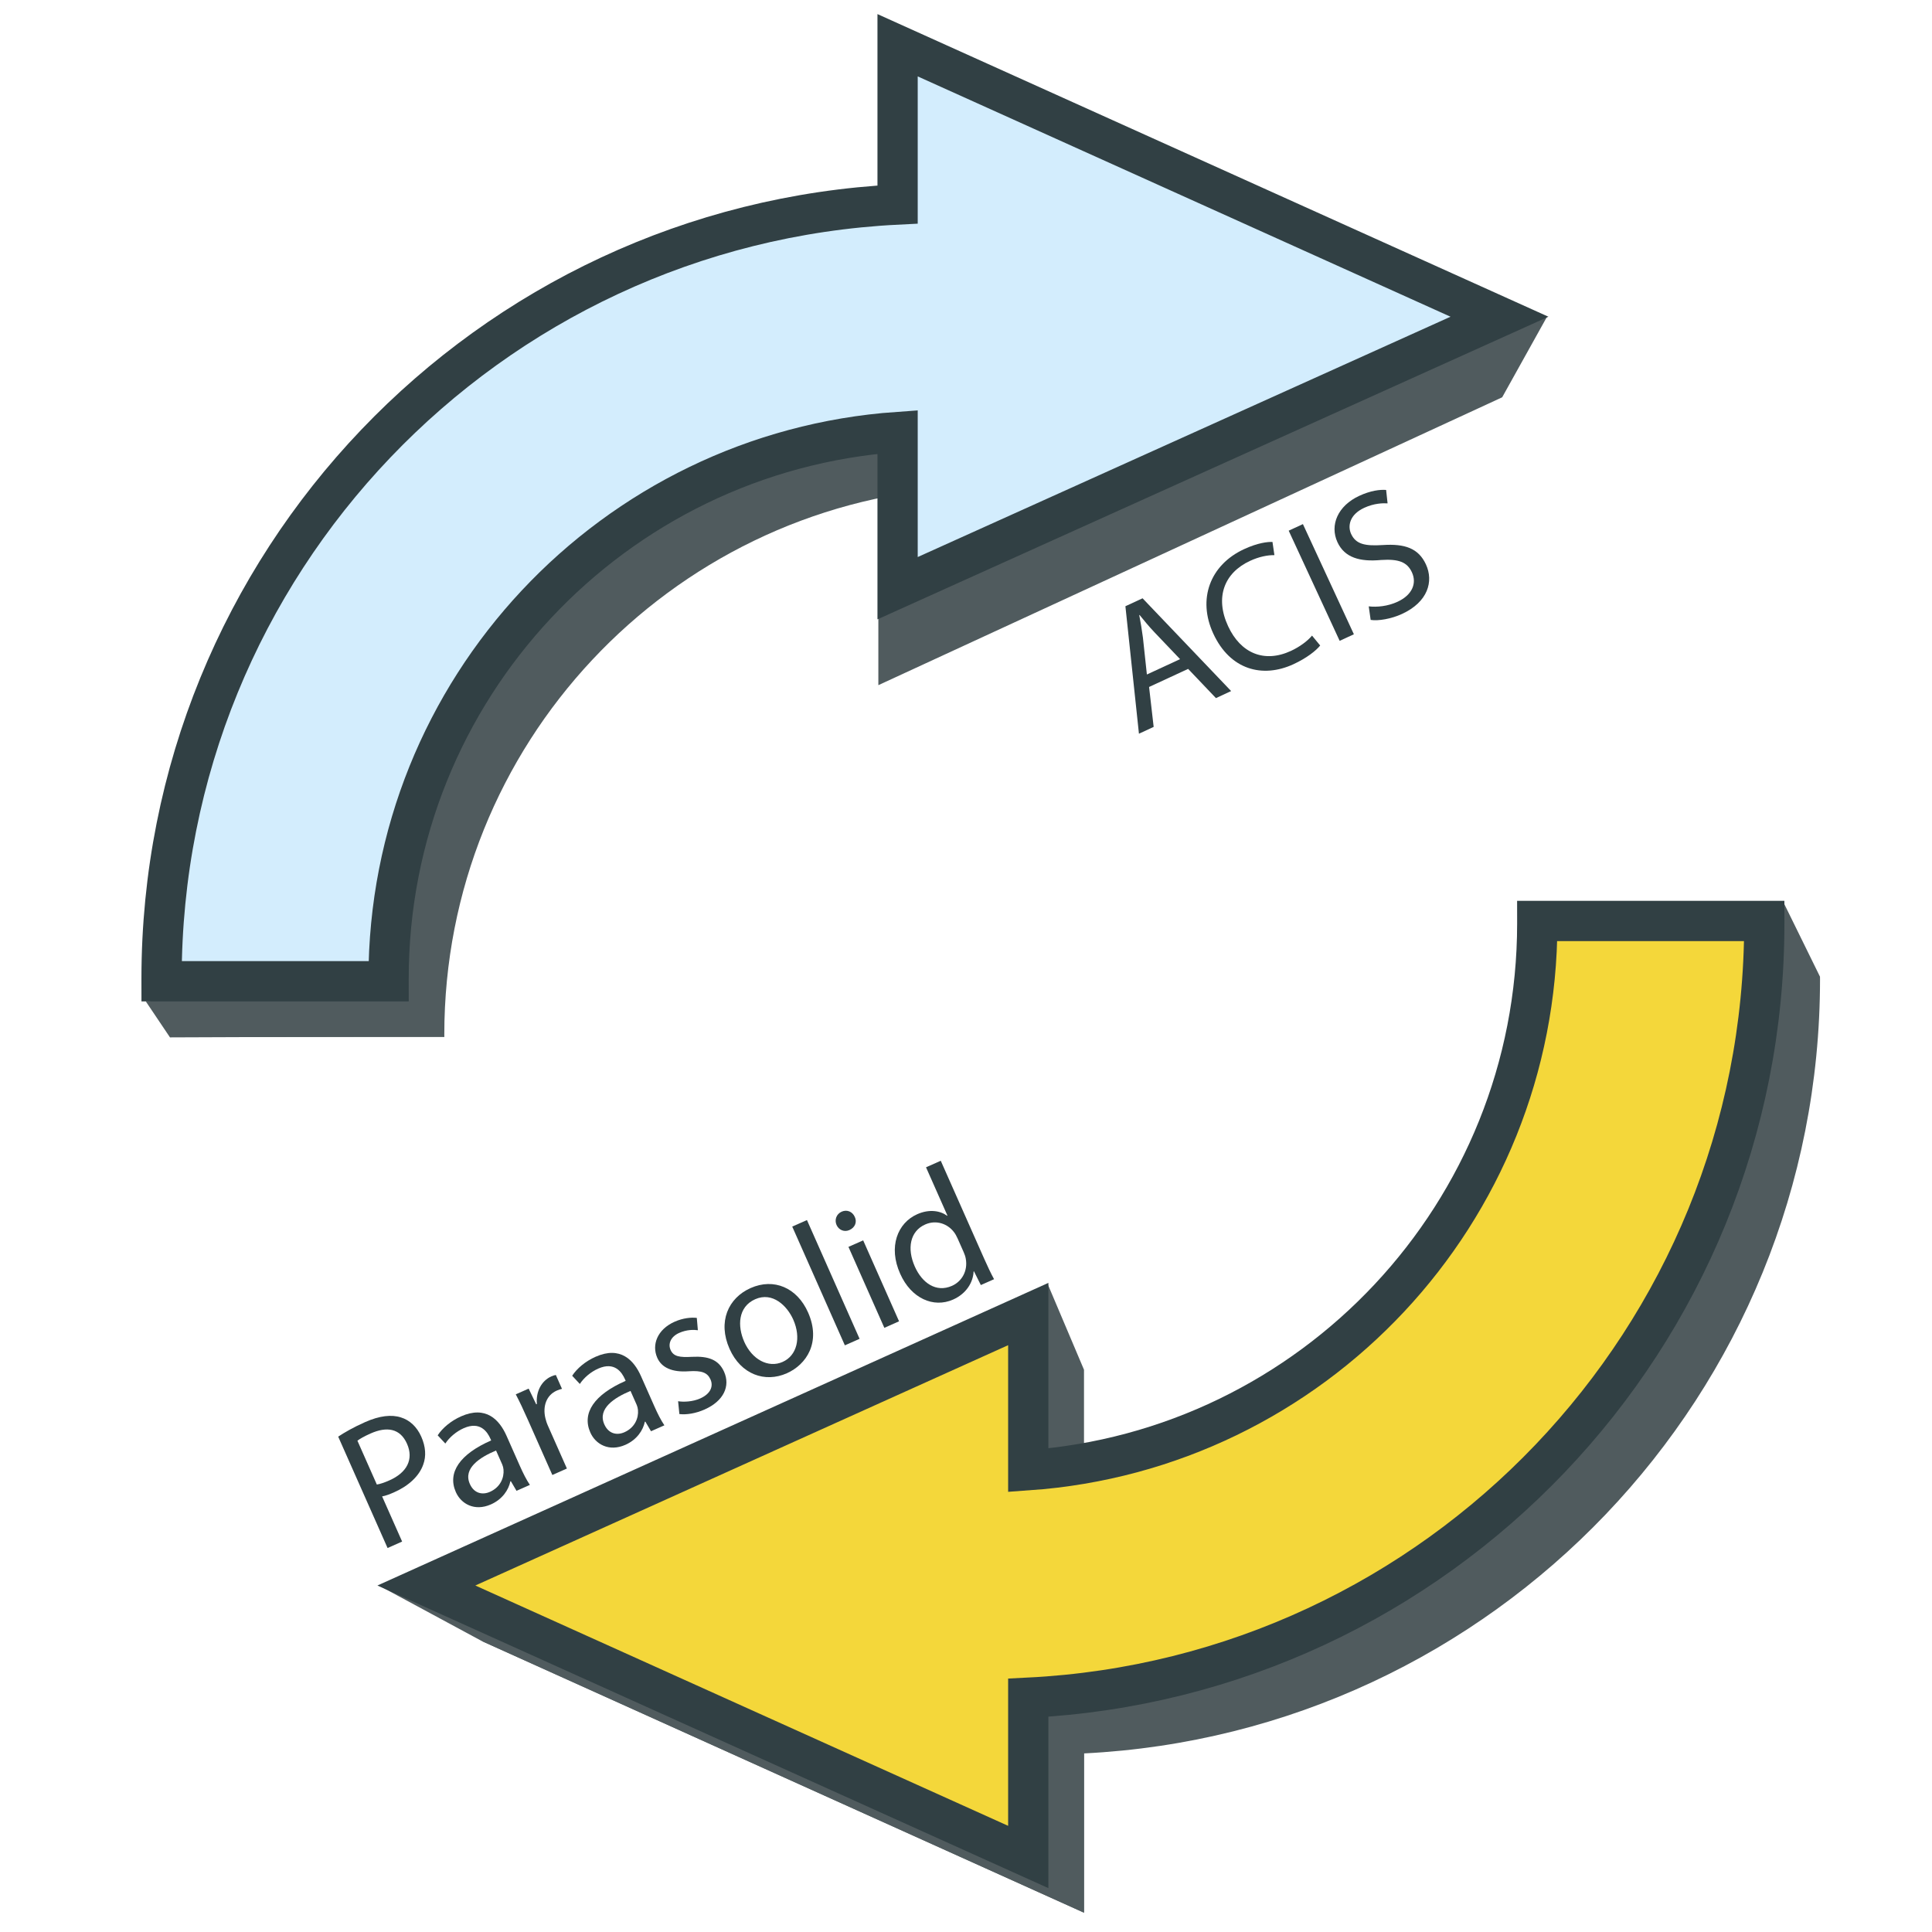
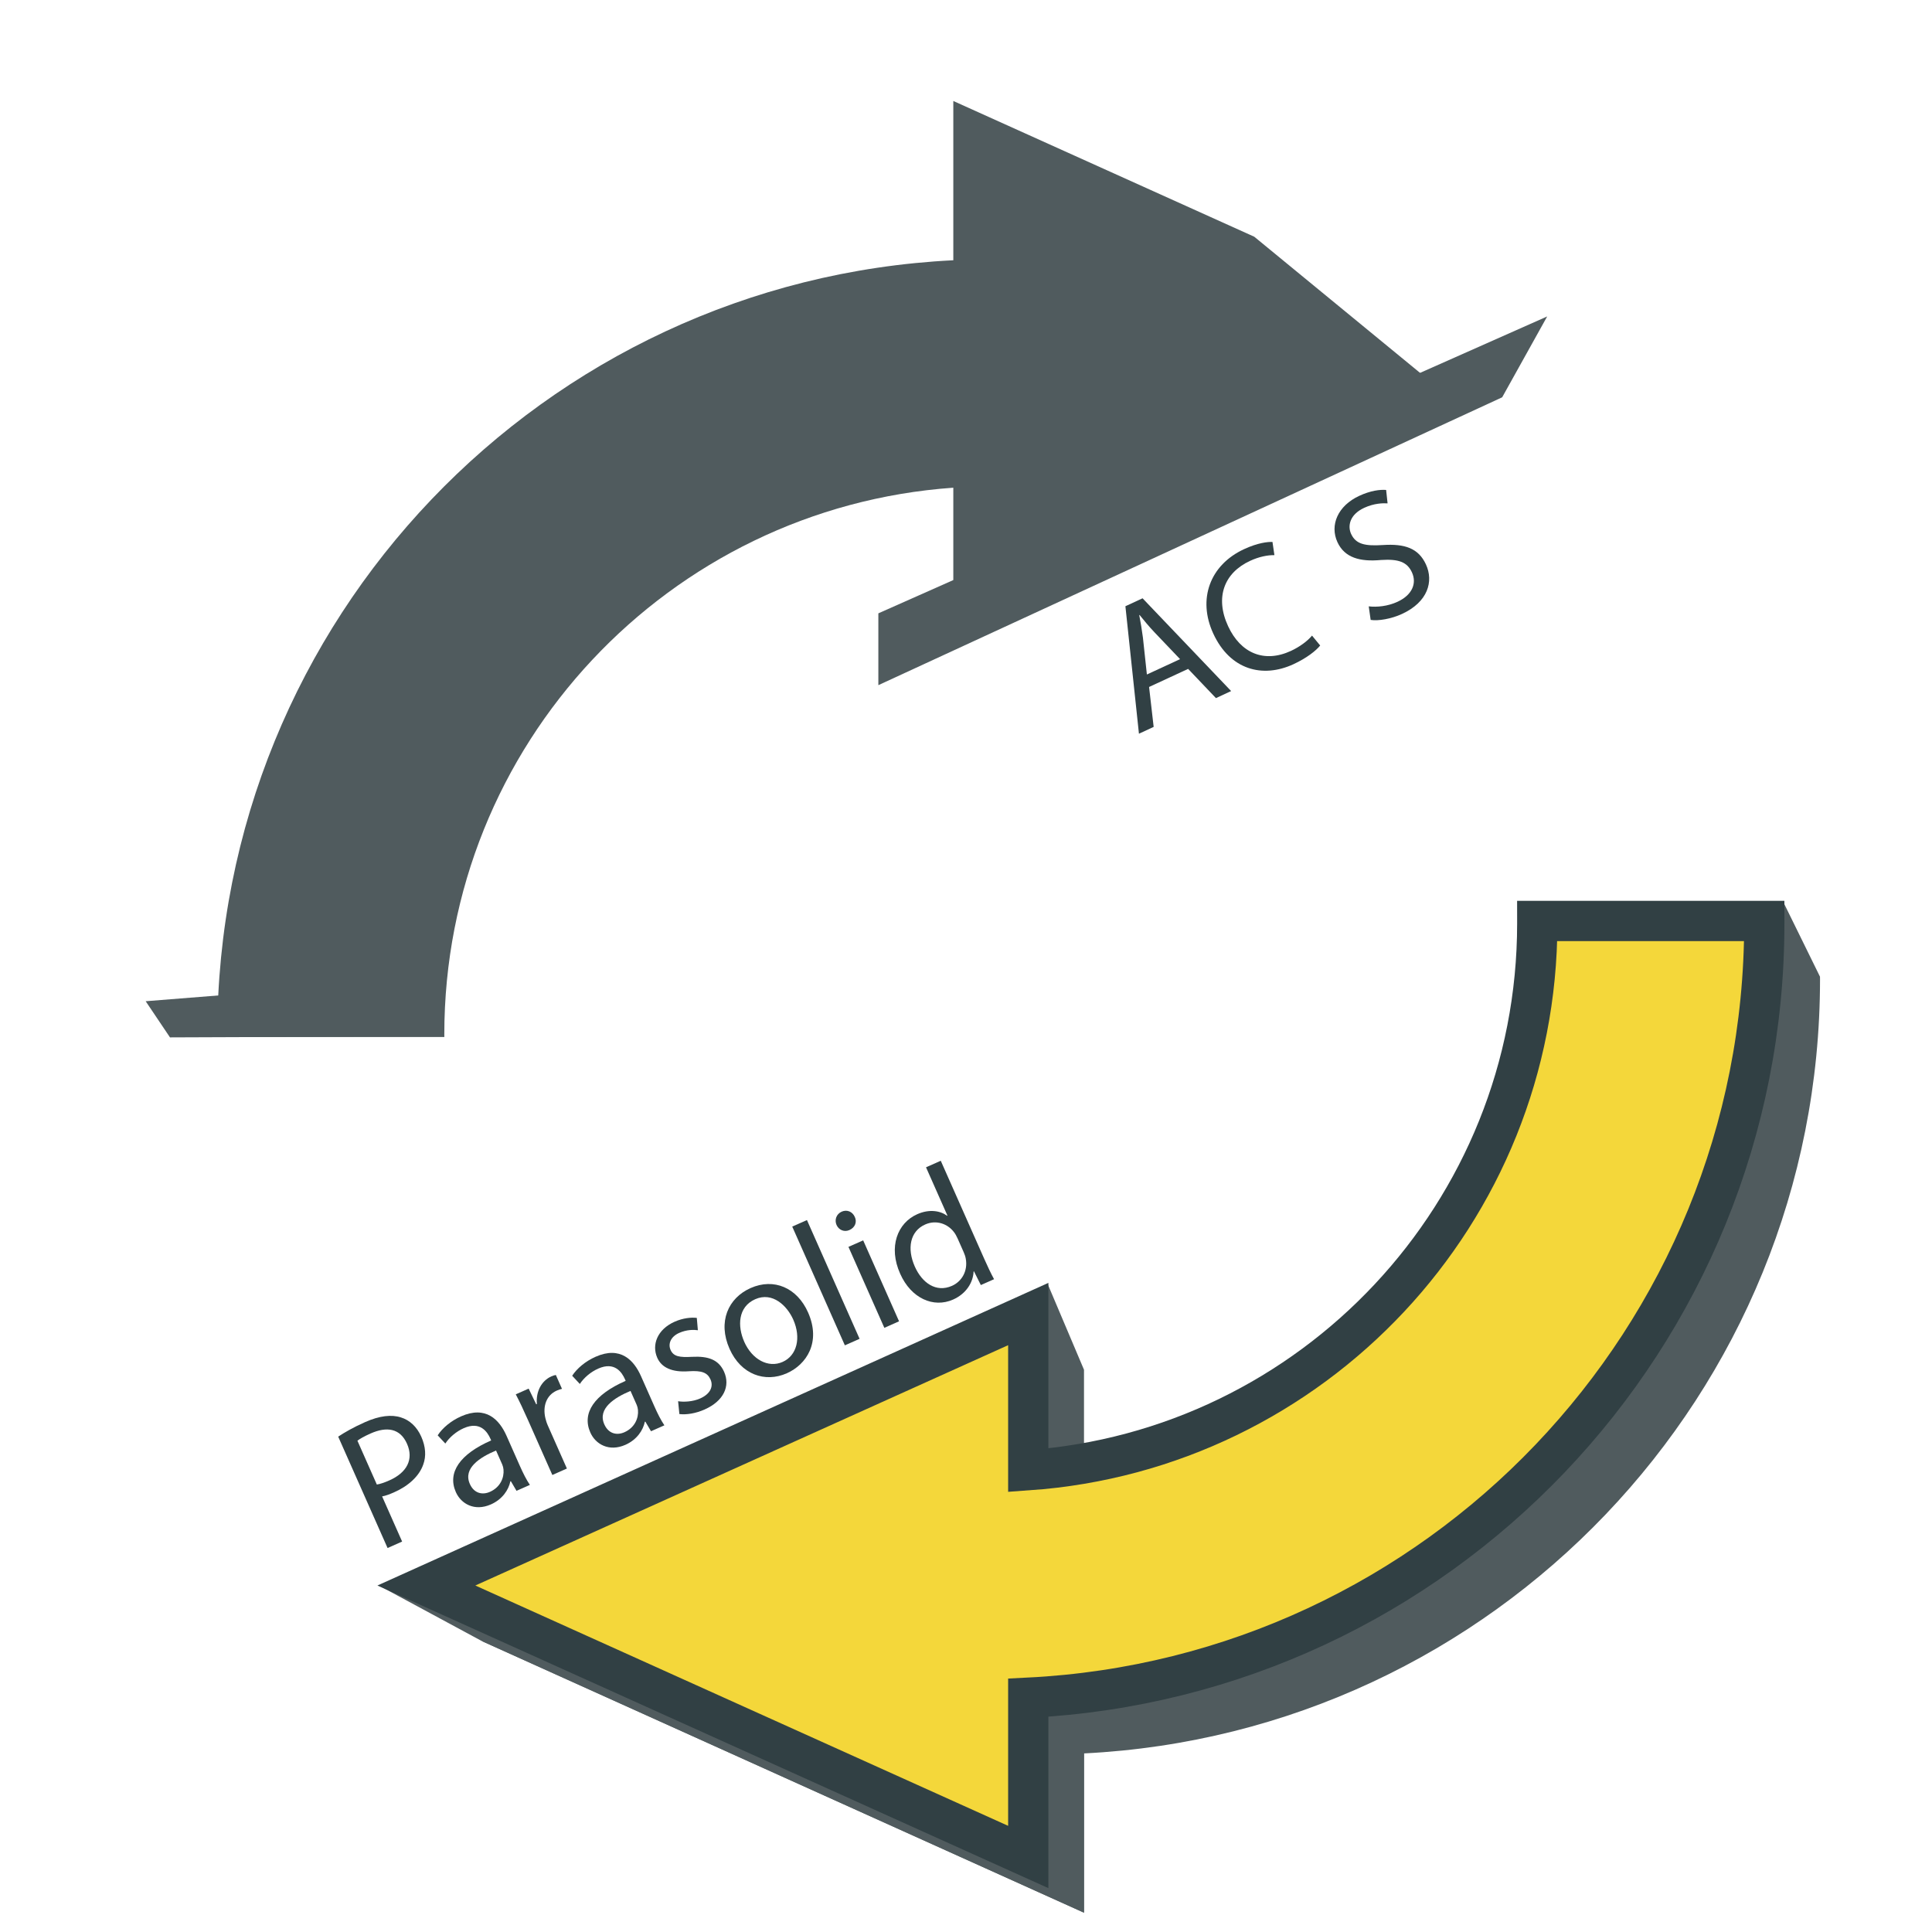
<svg xmlns="http://www.w3.org/2000/svg" id="Graphic_element" version="1.1" viewBox="0 0 1200 1200">
  <defs>
    <style>
      .st0 {
        fill: #314044;
      }

      .st1 {
        fill: #505b5e;
      }

      .st2 {
        fill: #d3edfd;
      }

      .st2, .st3 {
        stroke: #314044;
        stroke-miterlimit: 10;
        stroke-width: 25px;
      }

      .st3 {
        fill: #f4d73a;
      }
    </style>
  </defs>
  <g>
    <g>
      <polygon class="st1" points="246.34 609.49 275.88 643.69 105.58 644.34 90.48 621.88 246.34 609.49" />
      <polygon class="st1" points="960.98 196.55 933.03 246.77 545.56 425.57 545.56 380.96 960.98 196.55" />
      <g>
        <path class="st1" d="M592.12,302.93v97.02l186.92-84.31,118.1-71.63-118.1-96.98-186.92-84.31v98.93c-254.61,12.64-457.16,223.07-457.16,480.82,0,.54.02,1.08.02,1.62h141.01c0-.54-.02-1.08-.02-1.62,0-179.85,139.47-327.1,316.15-339.55Z" />
        <path class="st1" d="M1130.42,606.62l-22.7-46.21-46.41,46.21h-71.89c0,.54.02,1.08.02,1.62,0,179.85-139.47,327.1-316.15,339.55v-97.02l-22.63-53.41-26.06,75.37-138.23,62.35-186.92,84.31,186.92,84.31,186.92,84.31v-98.93c254.61-12.64,457.16-223.07,457.16-480.82,0-.54-.02-1.08-.02-1.62Z" />
      </g>
      <polygon class="st1" points="235.24 984.75 299.44 1019.39 673.28 1188 638.67 1153.39 235.24 984.75" />
      <polygon class="st1" points="638.67 1054.45 673.28 1089.07 673.28 1188 638.67 1153.39 638.67 1054.45" />
    </g>
-     <path class="st2" d="M241.36,607.87c0-179.85,139.47-327.1,316.15-339.55v97.02l186.92-84.31,186.92-84.31-186.92-84.31-186.92-84.31v98.93c-254.61,12.64-457.16,223.07-457.16,480.82,0,.54.02,1.08.02,1.62h141.01c0-.54-.02-1.08-.02-1.62Z" />
    <path class="st3" d="M954.82,573.64c0,179.85-139.47,327.1-316.15,339.55v-97.02l-186.92,84.31-186.92,84.31,186.92,84.31,186.92,84.31v-98.93c254.61-12.64,457.16-223.07,457.16-480.82,0-.54-.02-1.08-.02-1.62h-141.01c0,.54.02,1.08.02,1.62Z" />
  </g>
  <g>
    <path class="st0" d="M210.07,892.31c4.04-2.66,9.48-5.82,16.75-9.04,8.93-3.96,16.4-4.78,22.21-2.88,5.32,1.62,9.86,5.7,12.62,11.93s3.15,12.15,1.23,17.35c-2.52,7.21-9.16,13.26-17.99,17.17-2.7,1.2-5.24,2.2-7.55,2.6l12.43,28.05-9.04,4.01-30.67-69.19ZM234.07,922.07c2.2-.36,4.79-1.25,7.8-2.59,10.91-4.83,15.21-13.08,10.93-22.74s-12.62-10.81-22.6-6.39c-3.95,1.75-6.82,3.4-8.2,4.5l12.06,27.22Z" />
    <path class="st0" d="M320.83,926l-3.54-6.02-.31.14c-1.05,5.19-4.89,11.12-12.06,14.29-10.18,4.51-18.55-.35-21.78-7.63-5.39-12.15,2.47-23.59,21.94-32.1l-.46-1.04c-1.84-4.16-6.3-11.13-16.59-6.57-4.67,2.07-8.91,5.69-11.43,9.54l-4.75-5.1c2.96-4.54,8.2-8.98,14.54-11.79,15.38-6.81,23.77,2.02,28.23,12.1l8.33,18.8c1.93,4.36,4.03,8.53,6.17,11.68l-8.31,3.68ZM308.11,900.94c-10.06,4.21-20.61,11-16.28,20.76,2.62,5.92,7.82,6.98,12.49,4.91,6.54-2.9,8.86-8.9,8.42-13.8-.1-1.07-.36-2.2-.77-3.14l-3.87-8.73Z" />
    <path class="st0" d="M327.73,881.55c-2.62-5.92-4.98-10.97-7.37-15.5l8-3.55,4.69,9.73.42-.18c-.71-7.77,2.91-14.47,9.04-17.18,1.04-.46,1.81-.68,2.74-.84l3.82,8.62c-1.03.21-2.01.52-3.25,1.07-6.44,2.85-8.85,9.76-7.06,17.17.34,1.34.78,2.89,1.47,4.44l11.88,26.8-9.04,4.01-15.33-34.59Z" />
    <path class="st0" d="M404.36,888.98l-3.54-6.01-.31.14c-1.06,5.19-4.89,11.12-12.06,14.29-10.18,4.51-18.55-.35-21.78-7.63-5.39-12.15,2.47-23.59,21.94-32.1l-.46-1.04c-1.84-4.16-6.3-11.13-16.58-6.57-4.68,2.07-8.91,5.69-11.43,9.54l-4.75-5.1c2.96-4.54,8.2-8.98,14.54-11.79,15.38-6.81,23.77,2.02,28.23,12.1l8.33,18.8c1.93,4.36,4.03,8.53,6.17,11.68l-8.31,3.68ZM391.63,863.92c-10.07,4.21-20.61,11-16.28,20.76,2.62,5.92,7.82,6.98,12.49,4.91,6.55-2.9,8.86-8.9,8.42-13.8-.1-1.07-.36-2.2-.77-3.14l-3.87-8.73Z" />
    <path class="st0" d="M421.2,870.33c3.48.57,9.09.32,13.66-1.71,6.65-2.95,8.29-7.65,6.45-11.81-1.93-4.36-5.59-5.6-13.45-5.1-10.47.79-16.94-2.31-19.61-8.34-3.59-8.1,0-17.65,10.81-22.44,5.09-2.26,10.2-2.78,13.74-2.36l.66,7.66c-2.53-.37-6.9-.42-11.57,1.65-5.4,2.39-7.03,6.85-5.38,10.59,1.84,4.16,5.68,4.69,13.33,4.28,10.2-.54,16.6,1.84,19.92,9.32,3.91,8.83-.18,18.1-12.13,23.4-5.51,2.44-11.2,3.35-15.65,2.83l-.8-7.97Z" />
    <path class="st0" d="M501.9,815.17c8.24,18.6-1.05,32.41-13.2,37.8-13.61,6.03-28.52.71-35.57-15.19-7.46-16.83-.82-31.58,13.1-37.75,14.44-6.4,28.86-.24,35.67,15.14ZM462.24,833.37c4.88,11.01,14.9,16.51,23.84,12.55s11.63-14.98,6.62-26.3c-3.78-8.52-12.82-17.44-23.63-12.65s-11.06,16.83-6.82,26.39Z" />
    <path class="st0" d="M492.07,761.85l9.14-4.05,32.69,73.76-9.14,4.05-32.69-73.76Z" />
    <path class="st0" d="M530.91,755.82c1.49,3.07.31,6.58-3.33,8.19-3.22,1.43-6.61-.05-7.99-3.17s-.14-6.77,3.18-8.25,6.71,0,8.14,3.23ZM549.28,824.74l-22.29-50.28,9.14-4.05,22.29,50.28-9.14,4.05Z" />
    <path class="st0" d="M584.32,720.96l26.94,60.77c1.98,4.47,4.34,9.51,6.17,12.8l-8.21,3.64-4.28-8.54-.21.09c-.32,6.85-4.56,13.83-12.77,17.47-12.15,5.39-26.06-.75-32.83-16.02-7.52-16.68-1.69-31.57,10.57-37,7.69-3.41,14.49-2.07,18.57.97l.21-.09-13.31-30.02,9.14-4.05ZM594.65,768.96c-.51-1.14-1.3-2.65-2.12-3.66-3.93-5.22-11.03-7.79-17.89-4.75-9.45,4.19-11.38,14.99-6.45,26.1,4.51,10.18,13.23,16.39,23.1,12.01,6.13-2.72,9.94-9.25,8.57-16.85-.24-1.39-.69-2.68-1.33-4.13l-3.87-8.73Z" />
  </g>
  <g>
    <path class="st0" d="M713.71,426.68l2.85,24.81-9.14,4.23-8.41-79.18,10.66-4.93,55.01,57.62-9.44,4.37-17.27-18.14-24.26,11.23ZM732.95,409.4l-15.81-16.59c-3.59-3.76-6.48-7.35-9.33-10.84l-.2.09c.86,4.53,1.67,9.21,2.28,13.98l2.46,22.9,20.61-9.53Z" />
    <path class="st0" d="M819.99,400.93c-2.5,3.13-8.24,7.76-16.57,11.61-19.29,8.92-39.44,3.46-49.82-18.98-9.91-21.42-2.11-42.65,19.11-52.47,8.53-3.95,14.75-4.61,17.65-4.47l1.2,8.19c-4.1-.07-9.44.92-15.12,3.55-16.04,7.42-21.96,22.61-13.64,40.58,7.75,16.75,22.37,23.05,39.02,15.35,5.38-2.49,10.35-6.14,13.1-9.51l5.07,6.16Z" />
-     <path class="st0" d="M809.26,325.53l31.66,68.42-8.83,4.09-31.66-68.42,8.83-4.09Z" />
    <path class="st0" d="M850.15,376.62c5.09.6,11.81-.04,17.9-2.86,9.04-4.18,12.11-11.39,8.91-18.3-2.96-6.4-8.3-8.36-19.19-7.64-13,1.21-22.58-1.38-27.04-11.03-4.93-10.66.24-22.66,13.54-28.82,7.01-3.24,12.83-3.97,16.68-3.65l.9,8.33c-2.8-.18-8.3-.1-14.5,2.76-9.34,4.32-10.31,11.55-8.15,16.22,2.96,6.4,8.58,7.62,19.71,6.9,13.64-.89,22.11,1.97,26.76,12.02,4.88,10.56,1.29,23.31-14.85,30.78-6.6,3.05-14.7,4.46-19.48,3.71l-1.2-8.44Z" />
  </g>
</svg>